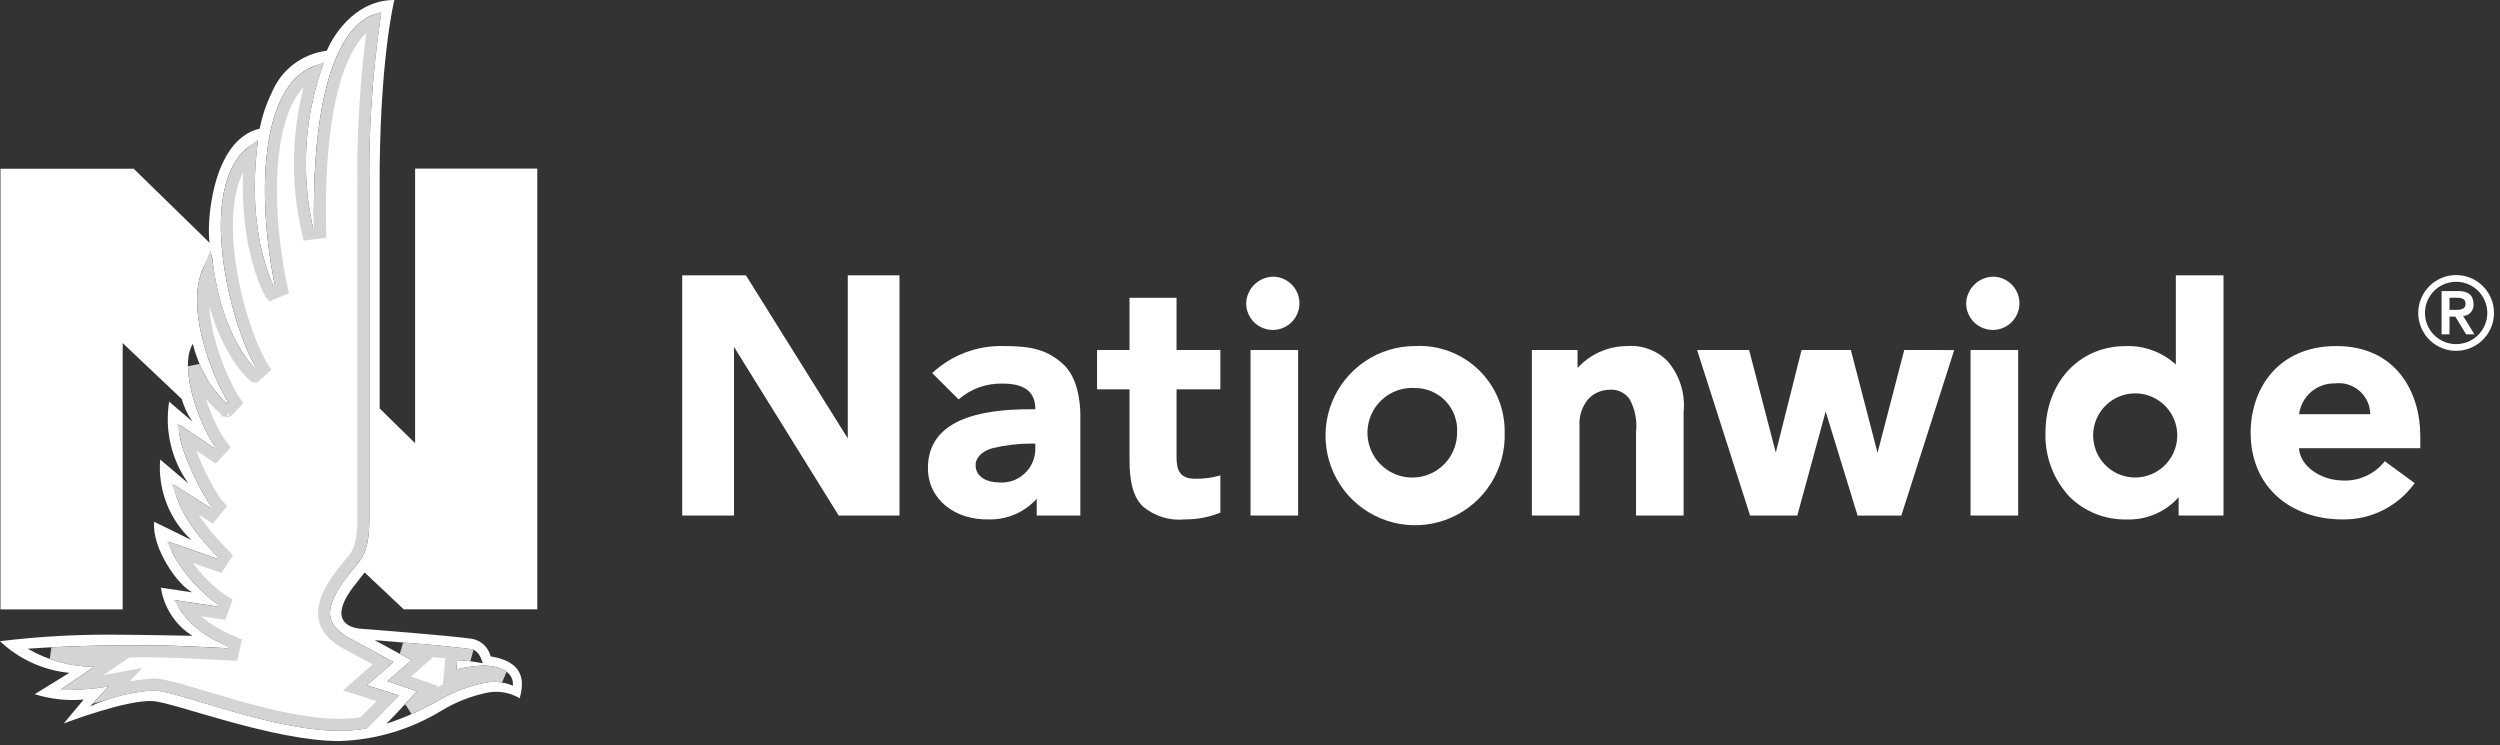
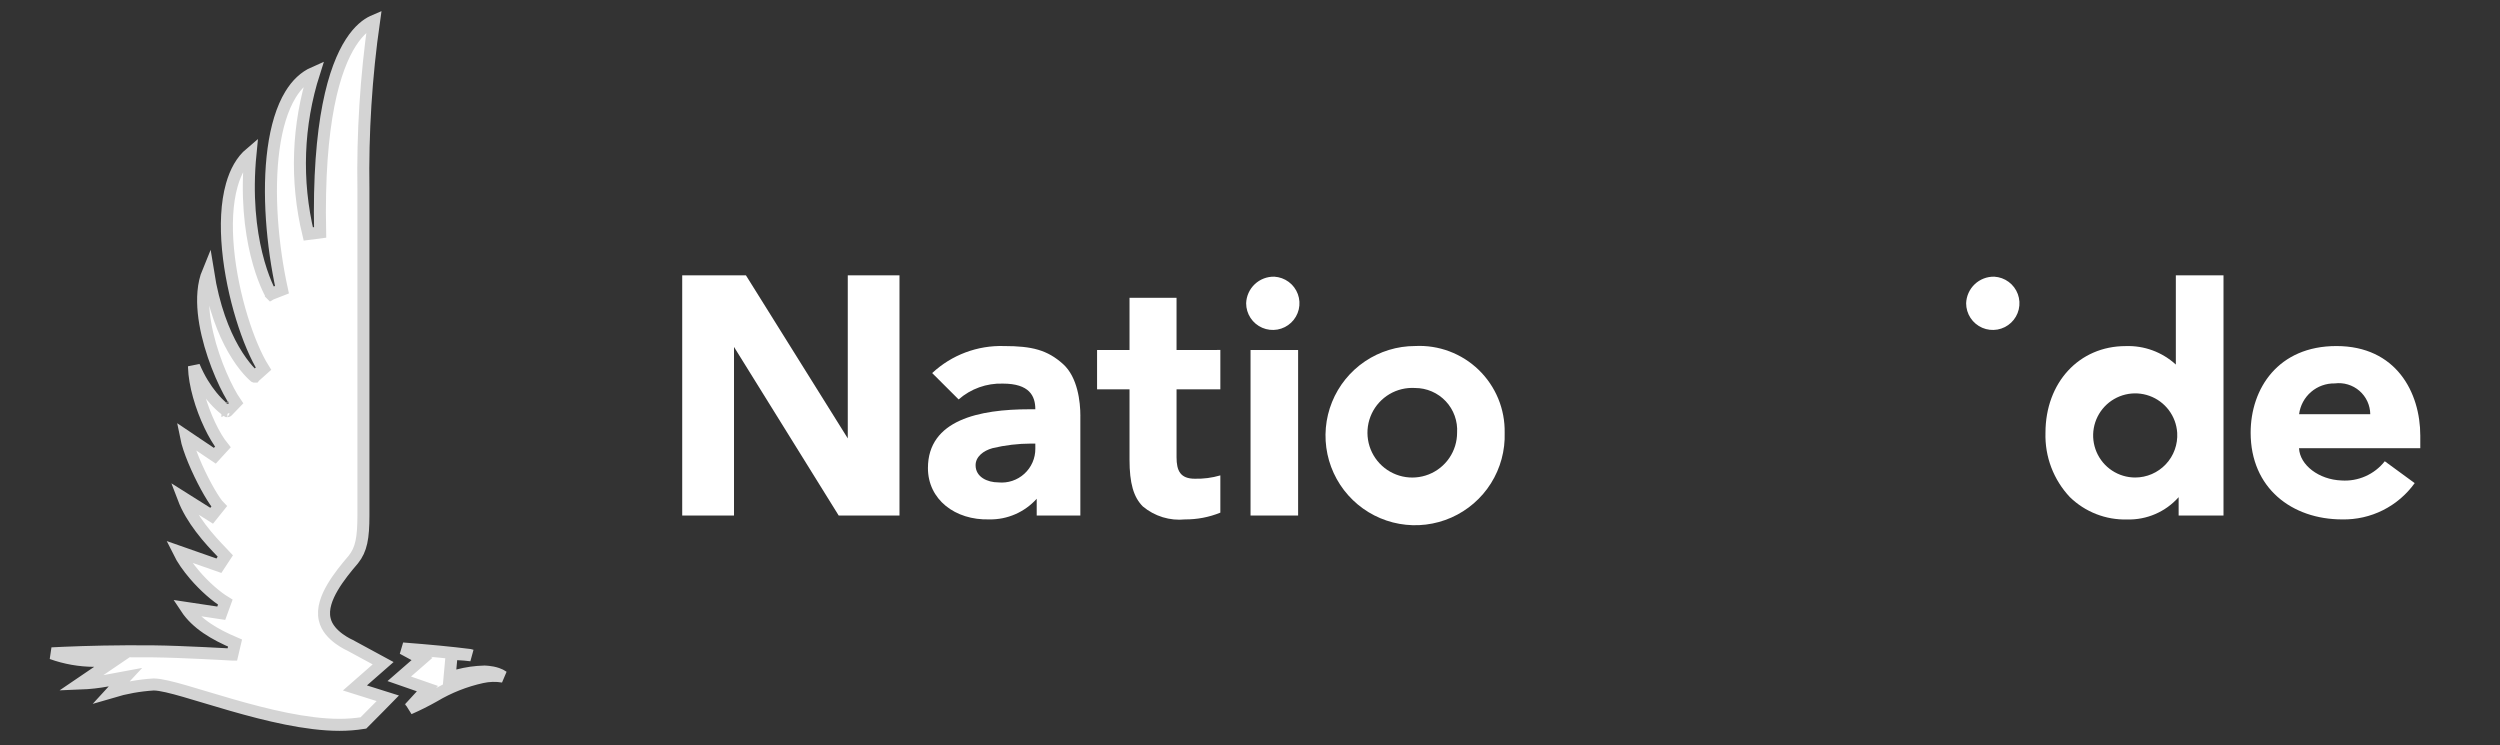
<svg xmlns="http://www.w3.org/2000/svg" width="208" height="62" viewBox="0 0 208 62" fill="none">
  <rect x="0" y="0" width="208" height="62" fill="#333333" stroke="none" />
  <g clip-path="url(#clip0_49_30)">
-     <path d="M33.594 50.699H44.703V14.027H34.537V36.873L31.587 33.984V15.776C31.534 5.076 32.811 0 32.811 0C29.37 0 27.584 3.26 27.186 4.224C26.181 4.345 25.227 4.733 24.422 5.347C23.618 5.961 22.992 6.778 22.609 7.715C22.147 8.665 21.808 9.67 21.603 10.706C17.531 11.646 17.178 18.899 17.445 20.206L11.12 14.036H0.04V50.703H10.206V28.543L15.121 33.199C15.312 33.866 15.61 34.498 16.002 35.07L14.072 33.415C13.69 35.806 14.265 38.251 15.672 40.221L13.326 38.232C13.226 39.472 13.408 40.72 13.859 41.88C14.309 43.04 15.016 44.084 15.926 44.932L12.826 43.41C12.614 45.548 14.758 48.679 16.003 49.284L13.386 48.893C13.509 49.709 13.807 50.49 14.258 51.181C14.71 51.873 15.305 52.459 16.003 52.9C16.003 52.9 11.533 52.806 9.477 52.806C6.31 52.782 3.145 52.962 0.001 53.347C1.577 54.842 3.606 55.769 5.767 55.981L2.886 57.757C4.204 58.169 5.59 58.321 6.966 58.203L5.302 60.193C5.302 60.193 10.539 58.18 12.75 58.332C14.51 58.454 22.725 61.656 28.24 61.656C31.259 61.561 34.201 60.681 36.776 59.102C37.88 58.437 39.084 57.955 40.342 57.674C41.326 57.425 42.369 57.576 43.242 58.095C43.442 57.254 44.064 55.131 40.823 54.611C40.733 54.248 40.542 53.917 40.272 53.659C40.001 53.401 39.662 53.225 39.295 53.152C37.553 52.888 30.224 52.323 30.009 52.31C29.38 52.272 27.266 51.864 29.209 49.079C29.356 48.869 30.339 47.63 30.339 47.63L33.594 50.699ZM33.333 53.439C35.739 53.624 37.449 53.785 39.166 54C39.815 54.082 40.073 54.832 40.158 55.184C39.459 55.042 38.749 54.956 38.036 54.926L37.965 55.705C38.726 55.503 39.507 55.392 40.294 55.373C40.294 55.373 42.794 55.362 42.672 57.048C41.892 56.721 41.029 56.644 40.203 56.829C38.854 57.126 37.561 57.638 36.375 58.346C35.031 59.107 33.615 59.734 32.148 60.217C32.848 59.535 34.681 57.517 34.681 57.517L32.239 56.667L34.239 54.923L31.167 53.26C31.935 53.327 32.66 53.388 33.333 53.439ZM29.783 46.871C28.651 48.183 27.183 50.049 27.501 51.41C27.737 52.537 29.327 53.23 29.327 53.23L32.746 55.083L30.527 57.019L33.189 57.858C33.189 57.858 30.749 60.358 30.469 60.611C29.733 60.736 28.987 60.799 28.24 60.799C22.592 60.799 14.74 57.465 12.795 57.441C10.968 57.558 9.177 58.006 7.51 58.763L9.046 57.1C7.741 57.344 6.41 57.425 5.085 57.342L7.834 55.475C5.893 55.466 3.987 54.949 2.308 53.975C2.308 53.975 6.754 53.623 12.783 53.687C15.223 53.713 19.358 53.957 19.358 53.957C17.314 53.088 15.402 51.944 14.582 49.933L18.482 50.52C16.845 49.52 14.469 47.009 14.031 45.066L18.375 46.59C17.604 45.753 14.915 43.236 14.432 40.318L17.872 42.482C16.972 41.574 14.526 36.752 14.942 35.341L18.149 37.498C16.614 35.598 14.817 30.57 16.04 28.61C17.015 32.401 19.185 33.781 19.185 33.781C17.76 31.717 14.685 24.405 17.622 21.181C18.393 28.473 21.493 30.935 21.493 30.935C18.928 26.846 16.004 14.294 21.457 11.756C20.389 19.821 22.966 24.204 22.966 24.204C21.34 16.774 21.393 6.246 26.914 5.284C25.277 9.791 25.004 14.681 26.129 19.342C25.729 0.776 31.715 1.09 31.715 1.09C30.982 5.943 30.653 10.849 30.732 15.757V42.89C30.733 44.769 30.575 45.884 29.783 46.871Z" fill="white" />
    <path d="M106.022 23.02C106.454 23.044 106.87 23.195 107.219 23.453C107.567 23.711 107.832 24.065 107.981 24.472C108.13 24.879 108.156 25.321 108.057 25.743C107.957 26.165 107.737 26.548 107.422 26.846C107.107 27.144 106.712 27.343 106.285 27.419C105.858 27.494 105.419 27.443 105.021 27.272C104.623 27.1 104.283 26.816 104.045 26.454C103.807 26.092 103.68 25.668 103.68 25.235C103.699 24.632 103.956 24.06 104.395 23.646C104.834 23.231 105.418 23.006 106.022 23.02Z" fill="white" />
    <path d="M165.925 23.02C166.358 23.044 166.774 23.195 167.122 23.453C167.47 23.711 167.735 24.065 167.884 24.472C168.033 24.879 168.059 25.321 167.96 25.743C167.861 26.165 167.64 26.548 167.325 26.846C167.01 27.144 166.615 27.343 166.188 27.419C165.762 27.494 165.322 27.443 164.924 27.272C164.526 27.1 164.187 26.816 163.948 26.454C163.71 26.092 163.583 25.668 163.583 25.235C163.603 24.632 163.86 24.06 164.298 23.646C164.737 23.231 165.321 23.006 165.925 23.02Z" fill="white" />
    <path d="M86.139 36.906H85.788C84.708 36.908 83.632 37.036 82.582 37.286C81.812 37.497 81.169 38.002 81.169 38.706C81.169 39.699 82.163 40.135 83.059 40.135C83.45 40.175 83.845 40.131 84.218 40.008C84.592 39.884 84.935 39.684 85.225 39.419C85.516 39.154 85.748 38.831 85.905 38.471C86.063 38.111 86.143 37.721 86.14 37.328L86.139 36.906ZM89.885 34.598V42.891H86.254V41.497C85.759 42.048 85.151 42.487 84.472 42.783C83.793 43.08 83.058 43.227 82.318 43.214C79.457 43.298 77.204 41.554 77.204 38.946C77.204 34.933 81.481 34.051 85.668 34.051H86.139C86.139 32.942 85.646 31.916 83.439 31.916C82.089 31.872 80.773 32.343 79.758 33.233L77.558 31.039C79.177 29.529 81.328 28.721 83.542 28.791C85.866 28.791 87.142 29.119 88.442 30.286C89.669 31.386 89.887 33.451 89.887 34.598" fill="white" />
    <path d="M97.888 29.119V24.777H93.976V29.119H91.276V32.394H93.976V38.24C93.976 40.197 94.307 41.36 95.088 42.14C95.572 42.544 96.132 42.847 96.735 43.032C97.338 43.216 97.972 43.279 98.599 43.215C99.604 43.221 100.601 43.03 101.533 42.652V39.552C100.846 39.754 100.132 39.847 99.417 39.83C98.201 39.83 97.889 39.165 97.889 38.046V32.392H101.533V29.117L97.888 29.119Z" fill="white" />
    <path d="M197.206 34.46C197.201 34.091 197.118 33.727 196.963 33.392C196.807 33.057 196.583 32.759 196.304 32.517C196.025 32.275 195.698 32.095 195.344 31.989C194.99 31.882 194.618 31.852 194.252 31.9C193.529 31.886 192.826 32.139 192.278 32.611C191.73 33.084 191.377 33.742 191.285 34.46H197.206ZM201.368 36.249V37.288H191.278C191.344 38.695 192.933 39.905 194.805 39.975C195.491 40.023 196.179 39.902 196.808 39.623C197.437 39.345 197.989 38.916 198.414 38.375L200.902 40.195C200.217 41.149 199.311 41.922 198.261 42.449C197.211 42.975 196.049 43.238 194.875 43.215C190.68 43.215 187.254 40.607 187.254 36.004C187.254 32.323 189.546 28.791 194.386 28.791C199.366 28.791 201.368 32.657 201.368 36.249Z" fill="white" />
    <path d="M70.535 22.905V36.474L62.06 22.905H56.76V42.891H61.069V28.864L69.778 42.89H74.837V22.905H70.535Z" fill="white" />
-     <path d="M158.433 29.119L156.212 37.674L153.991 29.119H149.891L147.746 37.654L145.525 29.119H141.197L145.606 42.891H149.536L151.895 34.238L154.551 42.896H158.19L162.59 29.124L158.433 29.119Z" fill="white" />
    <path d="M108.003 29.121H104.045V42.892H108.003V29.121Z" fill="white" />
-     <path d="M167.911 29.121H163.95V42.892H167.911V29.121Z" fill="white" />
-     <path d="M138.752 30.054C138.311 29.608 137.779 29.265 137.191 29.047C136.604 28.83 135.976 28.743 135.352 28.794C134.579 28.798 133.816 28.962 133.111 29.276C132.405 29.59 131.772 30.046 131.252 30.617V29.122H127.452V42.892H131.413V35.408C131.367 34.609 131.626 33.823 132.139 33.208C132.36 32.97 132.627 32.778 132.923 32.644C133.219 32.51 133.54 32.437 133.865 32.428C134.193 32.393 134.525 32.445 134.826 32.581C135.127 32.716 135.387 32.929 135.579 33.198C136.035 34.031 136.224 34.984 136.119 35.928V42.892H140.076V34.292C140.153 33.532 140.076 32.765 139.847 32.036C139.618 31.307 139.244 30.633 138.746 30.054" fill="white" />
    <path d="M181.143 36.007C181.099 35.326 180.858 34.672 180.448 34.127C180.038 33.581 179.478 33.167 178.835 32.936C178.193 32.705 177.498 32.666 176.834 32.825C176.17 32.985 175.568 33.334 175.1 33.831C174.633 34.329 174.32 34.952 174.202 35.624C174.084 36.296 174.166 36.988 174.436 37.615C174.706 38.241 175.153 38.776 175.723 39.151C176.293 39.527 176.96 39.728 177.643 39.729C178.121 39.729 178.595 39.631 179.034 39.441C179.473 39.251 179.869 38.973 180.197 38.624C180.525 38.276 180.778 37.864 180.94 37.413C181.103 36.963 181.172 36.485 181.143 36.007ZM184.995 22.907V42.893H181.263V41.364C180.728 41.966 180.069 42.444 179.33 42.765C178.591 43.086 177.792 43.241 176.987 43.22C176.107 43.245 175.231 43.094 174.412 42.774C173.592 42.455 172.844 41.974 172.214 41.36C171.54 40.646 171.014 39.806 170.665 38.887C170.317 37.969 170.153 36.992 170.183 36.01C170.183 31.828 172.983 28.795 176.856 28.795C178.395 28.739 179.894 29.291 181.03 30.332V22.908L184.995 22.907Z" fill="white" />
    <path d="M117.736 32.281C116.99 32.234 116.247 32.412 115.603 32.792C114.96 33.173 114.445 33.738 114.127 34.414C113.809 35.09 113.701 35.847 113.818 36.585C113.934 37.324 114.27 38.01 114.782 38.555C115.294 39.1 115.957 39.478 116.687 39.642C117.416 39.805 118.178 39.745 118.873 39.47C119.568 39.195 120.165 38.717 120.585 38.099C121.005 37.481 121.23 36.751 121.23 36.003C121.26 35.526 121.192 35.047 121.03 34.597C120.869 34.147 120.616 33.734 120.289 33.386C119.961 33.037 119.566 32.759 119.127 32.569C118.688 32.379 118.214 32.281 117.736 32.281ZM125.188 36.003C125.236 37.487 124.84 38.951 124.05 40.209C123.261 41.466 122.113 42.459 120.756 43.06C119.399 43.661 117.892 43.844 116.431 43.584C114.969 43.324 113.618 42.633 112.551 41.6C111.485 40.568 110.751 39.24 110.443 37.788C110.136 36.335 110.269 34.824 110.826 33.447C111.383 32.071 112.338 30.893 113.569 30.063C114.8 29.233 116.251 28.789 117.736 28.789C118.707 28.739 119.679 28.89 120.59 29.232C121.5 29.574 122.331 30.099 123.03 30.776C123.729 31.453 124.281 32.266 124.653 33.165C125.024 34.064 125.206 35.03 125.188 36.003Z" fill="white" />
-     <path d="M201.757 26.036C201.757 25.523 201.909 25.022 202.194 24.596C202.479 24.169 202.884 23.837 203.358 23.641C203.832 23.445 204.354 23.394 204.857 23.494C205.36 23.594 205.821 23.841 206.184 24.204C206.546 24.567 206.793 25.029 206.893 25.532C206.993 26.035 206.941 26.556 206.745 27.03C206.548 27.504 206.216 27.909 205.789 28.194C205.363 28.478 204.862 28.63 204.349 28.63C204.008 28.63 203.671 28.563 203.356 28.433C203.042 28.302 202.756 28.111 202.515 27.87C202.274 27.629 202.084 27.343 201.953 27.029C201.823 26.714 201.756 26.377 201.757 26.036ZM201.198 26.036C201.198 26.659 201.383 27.268 201.729 27.787C202.075 28.305 202.567 28.709 203.143 28.947C203.719 29.186 204.353 29.248 204.964 29.126C205.575 29.005 206.137 28.705 206.577 28.264C207.018 27.823 207.318 27.261 207.439 26.65C207.561 26.039 207.498 25.405 207.26 24.829C207.021 24.254 206.617 23.762 206.099 23.416C205.58 23.07 204.971 22.885 204.348 22.885C203.513 22.886 202.712 23.219 202.121 23.809C201.531 24.4 201.199 25.201 201.198 26.036ZM203.798 24.773H204.281C204.688 24.764 205.137 24.79 205.137 25.273C205.137 25.756 204.688 25.782 204.281 25.782H203.798V24.773ZM203.139 27.815H203.798V26.342H204.281L205.181 27.817H205.874L204.935 26.291C205.057 26.285 205.177 26.254 205.288 26.201C205.398 26.147 205.497 26.072 205.577 25.979C205.658 25.887 205.719 25.779 205.757 25.662C205.795 25.546 205.809 25.422 205.798 25.3C205.798 24.605 205.392 24.216 204.529 24.216H203.14L203.139 27.815Z" fill="white" />
    <path d="M39.104 54.496C39.136 54.5 39.167 54.508 39.197 54.521C38.819 54.474 38.439 54.442 38.058 54.426L37.582 54.407L37.539 54.881L37.468 55.66L37.403 56.371L38.094 56.188C38.815 55.997 39.555 55.892 40.3 55.874L40.314 55.874C40.328 55.874 40.351 55.875 40.38 55.876C40.439 55.879 40.526 55.884 40.63 55.896C40.84 55.919 41.11 55.964 41.368 56.053C41.557 56.117 41.721 56.198 41.851 56.294C41.272 56.197 40.676 56.212 40.097 56.342C38.697 56.65 37.357 57.18 36.126 57.913C35.448 58.297 34.752 58.646 34.039 58.958C34.041 58.956 34.044 58.953 34.046 58.951C34.32 58.655 34.572 58.381 34.755 58.18C34.846 58.08 34.921 57.998 34.972 57.942L35.032 57.876L35.048 57.859L35.052 57.855L35.053 57.854L35.053 57.853L35.053 57.853L34.683 57.517L35.053 57.853L35.562 57.294L34.848 57.045L33.218 56.477L34.57 55.299L35.113 54.825L34.479 54.482L33.502 53.953C35.796 54.132 37.448 54.289 39.104 54.496ZM29.106 53.678L31.877 55.18L30.199 56.65L29.53 57.236L30.378 57.503L32.264 58.097C32.061 58.304 31.822 58.548 31.578 58.796C31.031 59.353 30.477 59.915 30.237 60.15C29.577 60.254 28.909 60.306 28.241 60.306C25.495 60.306 22.18 59.492 19.268 58.655C18.543 58.447 17.847 58.239 17.192 58.042L17.034 57.995C16.44 57.816 15.882 57.648 15.374 57.502C14.822 57.343 14.323 57.208 13.897 57.112C13.479 57.017 13.101 56.952 12.802 56.948L12.783 56.948L12.764 56.949C11.588 57.024 10.427 57.232 9.303 57.567L9.414 57.446L10.438 56.339L8.955 56.615C8.204 56.756 7.444 56.841 6.681 56.87L8.116 55.895L9.45 54.988L7.837 54.981C6.629 54.976 5.435 54.764 4.306 54.359C4.609 54.344 4.944 54.328 5.307 54.312C7.165 54.233 9.775 54.161 12.779 54.193C13.989 54.206 15.624 54.273 16.963 54.337C17.631 54.369 18.223 54.401 18.648 54.424C18.86 54.435 19.031 54.445 19.148 54.452L19.283 54.459L19.318 54.462L19.327 54.462L19.329 54.462L19.329 54.462L19.33 54.462L19.555 53.503C17.858 52.782 16.361 51.909 15.484 50.58L18.409 51.02L18.744 50.099C17.98 49.633 17.015 48.793 16.188 47.827C15.639 47.187 15.174 46.519 14.865 45.894L18.214 47.068L18.747 46.257C18.658 46.161 18.55 46.048 18.426 45.919C17.979 45.453 17.332 44.779 16.699 43.939C16.133 43.189 15.601 42.336 15.257 41.431L17.61 42.911L18.231 42.136C18.056 41.959 17.761 41.537 17.413 40.937C17.072 40.35 16.703 39.634 16.374 38.901C16.044 38.167 15.759 37.428 15.584 36.796C15.534 36.618 15.494 36.451 15.464 36.298L17.874 37.919L18.542 37.19C17.83 36.309 17.022 34.645 16.546 32.947C16.309 32.104 16.161 31.275 16.142 30.551C16.141 30.526 16.14 30.5 16.14 30.475C16.589 31.543 17.118 32.351 17.594 32.938C17.946 33.373 18.269 33.685 18.508 33.891C18.628 33.994 18.726 34.071 18.797 34.123C18.833 34.149 18.861 34.169 18.882 34.183L18.908 34.2L18.916 34.206L18.919 34.208L18.92 34.208L18.92 34.209C18.921 34.209 18.921 34.209 19.189 33.787L18.921 34.209L19.601 33.503C18.927 32.528 17.826 30.243 17.259 27.809C16.976 26.595 16.833 25.37 16.929 24.269C16.982 23.668 17.105 23.113 17.309 22.62C17.776 25.584 18.627 27.662 19.416 29.046C19.869 29.84 20.301 30.403 20.625 30.772C20.787 30.957 20.922 31.092 21.019 31.184C21.067 31.23 21.107 31.265 21.135 31.29C21.149 31.302 21.16 31.311 21.169 31.319L21.18 31.328L21.183 31.331L21.185 31.332L21.186 31.332C21.186 31.332 21.186 31.332 21.497 30.941L21.186 31.332L21.921 30.675C20.69 28.713 19.335 24.633 18.97 20.723C18.788 18.773 18.857 16.907 19.287 15.391C19.606 14.264 20.114 13.36 20.844 12.744C20.49 16.338 20.85 19.156 21.329 21.128C21.591 22.208 21.889 23.033 22.123 23.592C22.24 23.872 22.342 24.085 22.415 24.231C22.452 24.304 22.481 24.36 22.503 24.398C22.513 24.418 22.522 24.433 22.528 24.444L22.535 24.457L22.538 24.461L22.538 24.462L22.539 24.463C22.539 24.463 22.539 24.463 22.97 24.21L22.539 24.463L23.459 24.103C22.654 20.426 22.269 15.998 22.759 12.392C23.005 10.588 23.464 9.025 24.171 7.868C24.691 7.015 25.338 6.393 26.134 6.044C24.747 10.383 24.576 15.025 25.648 19.465L26.634 19.337C26.435 10.089 27.832 5.647 29.197 3.531C29.874 2.481 30.541 2.007 31.004 1.79C31.044 1.771 31.083 1.754 31.12 1.738C30.457 6.384 30.162 11.074 30.237 15.767L30.237 42.895C30.237 42.895 30.237 42.895 30.237 42.896C30.233 44.753 30.067 45.714 29.397 46.554C28.83 47.212 28.159 48.031 27.668 48.87C27.189 49.687 26.811 50.639 27.014 51.518C27.173 52.266 27.756 52.814 28.207 53.145C28.444 53.32 28.671 53.453 28.838 53.544C28.922 53.589 28.992 53.624 29.042 53.648C29.067 53.661 29.088 53.67 29.102 53.677L29.106 53.678Z" fill="white" stroke="#D4D4D4" />
  </g>
  <defs>
    <clipPath id="clip0_49_30">
      <rect width="207.5" height="61.658" fill="white" />
    </clipPath>
  </defs>
</svg>